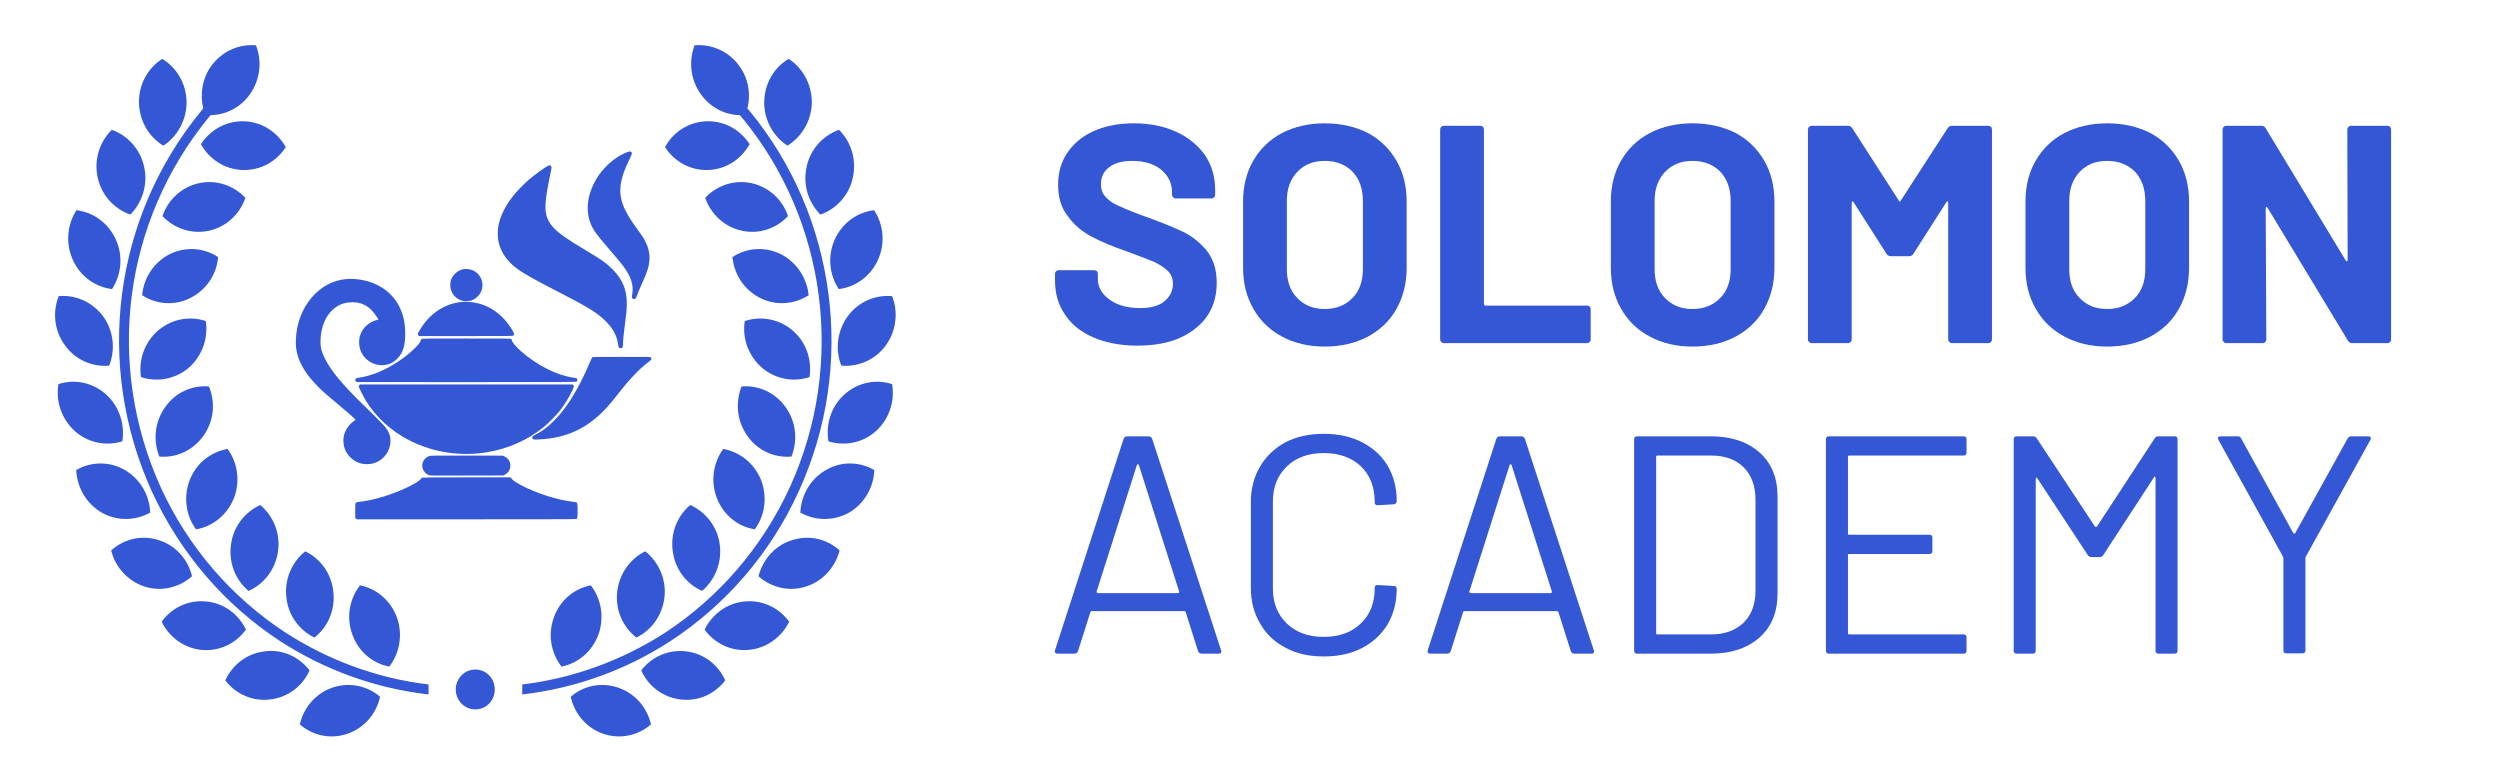
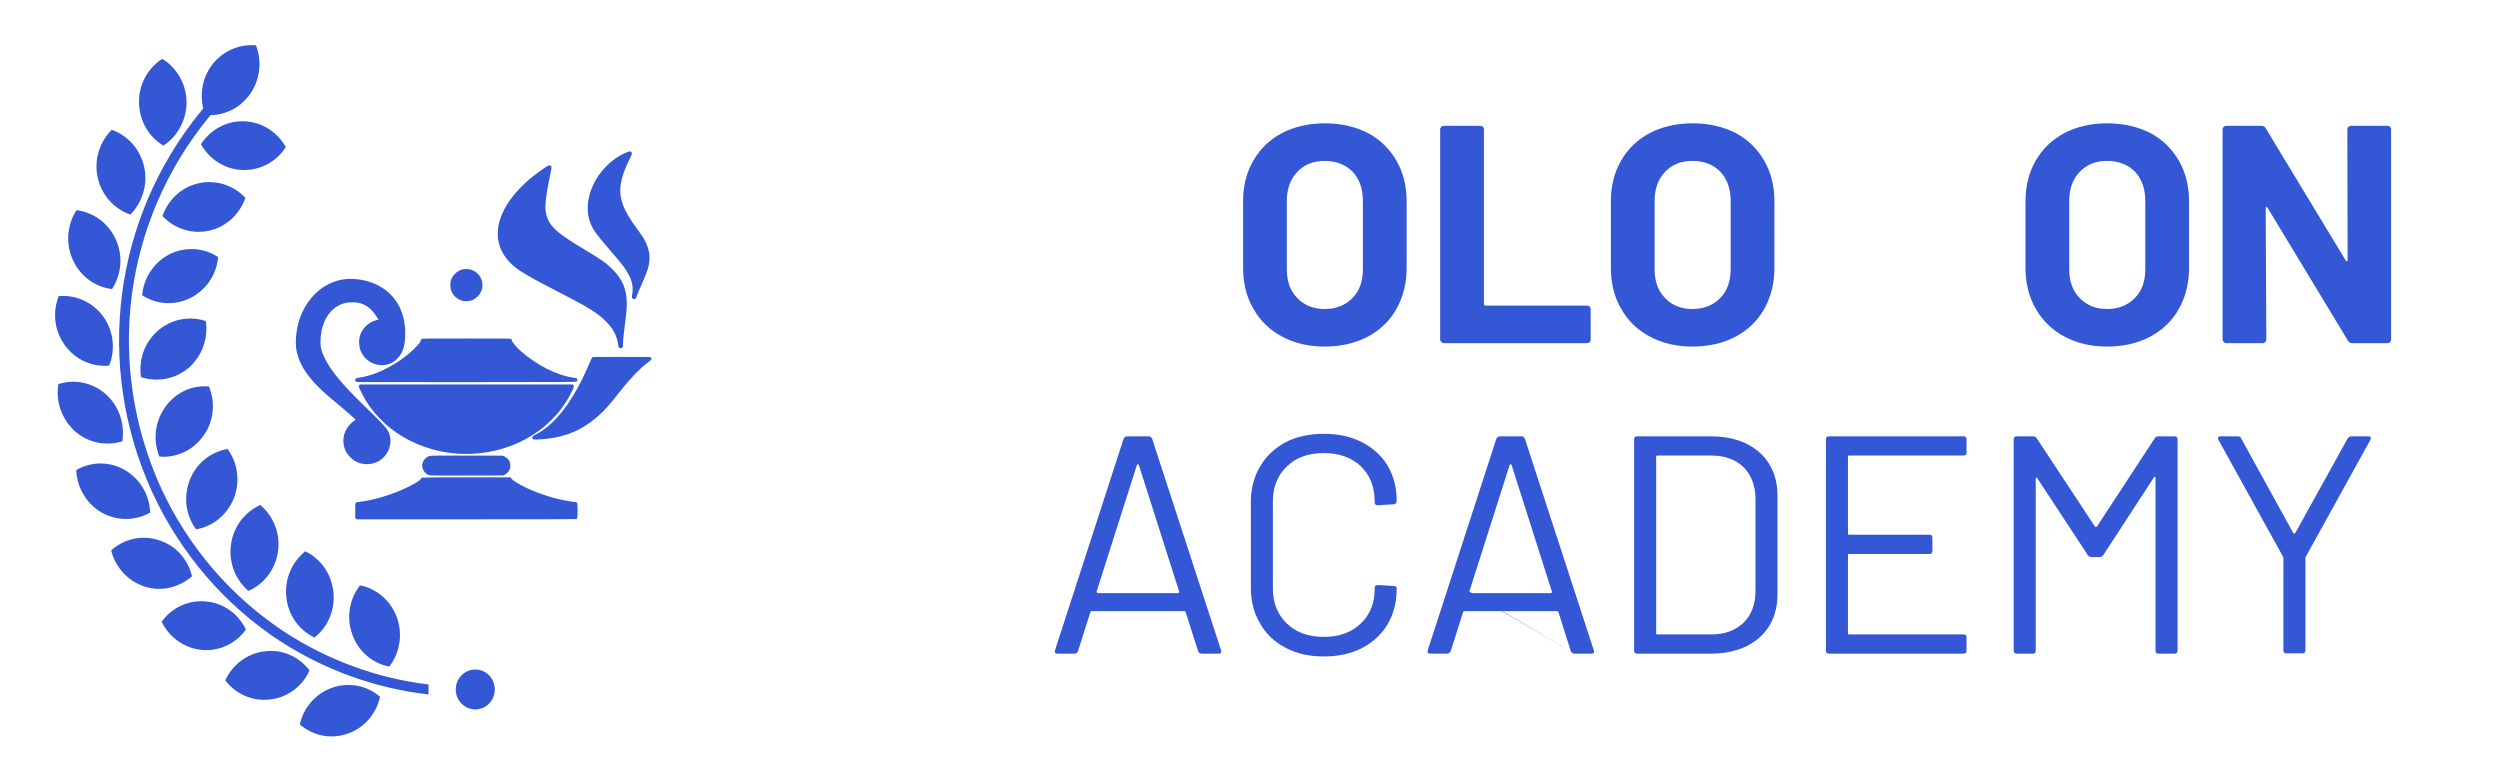
<svg xmlns="http://www.w3.org/2000/svg" width="100%" height="100%" viewBox="0 0 6709 2098" xml:space="preserve" style="fill-rule:evenodd;clip-rule:evenodd;stroke-linejoin:round;stroke-miterlimit:2;">
  <g transform="matrix(2.083,0,0,2.083,-27093.8,-12644.6)">
    <g id="Artboard3" transform="matrix(1.02,0,0,0.957,6683.68,3452.72)">
      <clipPath id="_clip1">
        <rect x="6197.51" y="2735.22" width="3157.12" height="1052.39" />
      </clipPath>
      <g clip-path="url(#_clip1)">
        <g>
          <rect x="6197.51" y="2735.22" width="3157.12" height="1052.39" style="fill:none;" />
          <g transform="matrix(1.008,0,0,1.075,3349.83,2642.19)">
            <g transform="matrix(0.858,0,0,0.858,485.651,-227.583)">
              <g transform="matrix(21.922,0,0,21.922,2809.26,257.24)">
-                 <path d="M42.03,48.335C40.846,48.198 39.738,48.706 39.051,49.604C39.509,50.639 40.483,51.401 41.667,51.537C42.851,51.693 43.959,51.166 44.646,50.268C44.188,49.233 43.214,48.471 42.03,48.335ZM37.523,50.756C36.396,50.365 35.193,50.619 34.352,51.361C34.601,52.475 35.384,53.431 36.511,53.822C37.657,54.213 38.84,53.939 39.7,53.197C39.452,52.104 38.669,51.147 37.523,50.756ZM43.042,11.268C43.673,12.147 44.646,12.616 45.621,12.635L45.773,12.811C48.6,16.248 50.319,20.349 50.872,24.626C51.426,28.884 50.815,33.317 48.963,37.379C47.11,41.441 44.188,44.761 40.655,47.085C37.809,48.92 34.544,50.131 31.125,50.541L31.125,51.205C34.677,50.795 38.058,49.565 40.999,47.651C44.646,45.269 47.664,41.831 49.555,37.652C51.465,33.473 52.095,28.923 51.522,24.529C50.949,20.134 49.192,15.916 46.289,12.381L46.117,12.186C46.365,11.229 46.194,10.174 45.563,9.335C44.856,8.358 43.711,7.89 42.603,7.987C42.202,9.042 42.316,10.292 43.042,11.268ZM43.501,16.287C44.704,16.248 45.716,15.565 46.27,14.569C45.658,13.612 44.589,13.006 43.405,13.045C42.202,13.084 41.17,13.768 40.636,14.764C41.247,15.721 42.316,16.326 43.501,16.287ZM45.754,20.33C46.919,20.584 48.065,20.173 48.829,19.353C48.466,18.279 47.569,17.42 46.403,17.166C45.239,16.912 44.074,17.322 43.31,18.142C43.691,19.217 44.57,20.076 45.754,20.33ZM46.957,24.802C48.046,25.349 49.249,25.232 50.204,24.626C50.09,23.494 49.421,22.439 48.352,21.892C47.282,21.365 46.06,21.462 45.124,22.087C45.239,23.22 45.888,24.255 46.957,24.802ZM47.091,29.45C48.008,30.231 49.211,30.426 50.262,30.075C50.433,28.942 50.051,27.751 49.134,26.97C48.218,26.189 46.996,25.993 45.945,26.345C45.773,27.477 46.174,28.649 47.091,29.45ZM46.117,33.981C46.804,34.977 47.932,35.465 49.058,35.367C49.478,34.313 49.383,33.082 48.676,32.086C47.969,31.09 46.843,30.602 45.735,30.7C45.315,31.754 45.41,32.985 46.117,33.981ZM44.093,38.141C44.532,39.273 45.506,40.035 46.614,40.211C47.282,39.312 47.473,38.062 47.033,36.93C46.575,35.797 45.601,35.055 44.513,34.859C43.844,35.777 43.653,37.008 44.093,38.141ZM41.151,41.675C41.304,42.886 42.087,43.862 43.1,44.312C43.959,43.589 44.436,42.437 44.283,41.226C44.112,40.015 43.348,39.058 42.316,38.59C41.457,39.312 40.98,40.464 41.151,41.675ZM37.446,44.39C37.313,45.6 37.847,46.733 38.726,47.417C39.738,46.928 40.464,45.932 40.598,44.722C40.731,43.511 40.197,42.378 39.318,41.675C38.325,42.163 37.58,43.159 37.446,44.39ZM33.226,46.089C32.806,47.241 33.054,48.471 33.741,49.35C34.83,49.135 35.785,48.354 36.205,47.202C36.606,46.05 36.377,44.819 35.69,43.941C34.582,44.155 33.627,44.937 33.226,46.089ZM47.244,11.756C47.225,12.967 47.855,14.061 48.791,14.666C49.746,14.08 50.395,13.006 50.414,11.795C50.414,10.565 49.803,9.491 48.867,8.886C47.893,9.471 47.263,10.526 47.244,11.756ZM50.07,16.072C49.803,17.264 50.185,18.455 50.987,19.256C52.037,18.885 52.897,17.986 53.145,16.795C53.412,15.604 53.031,14.412 52.228,13.612C51.178,13.983 50.319,14.881 50.07,16.072ZM51.942,20.916C51.445,22.029 51.579,23.259 52.21,24.216C53.317,24.079 54.329,23.376 54.826,22.263C55.323,21.15 55.189,19.9 54.558,18.963C53.451,19.099 52.439,19.802 51.942,20.916ZM52.801,26.032C52.095,27.009 51.961,28.259 52.381,29.313C53.489,29.411 54.635,28.942 55.342,27.966C56.048,26.989 56.182,25.739 55.762,24.685C54.654,24.587 53.508,25.056 52.801,26.032ZM52.591,31.227C51.694,32.028 51.331,33.239 51.522,34.352C52.591,34.684 53.794,34.469 54.692,33.668C55.59,32.848 55.952,31.657 55.762,30.544C54.692,30.192 53.489,30.426 52.591,31.227ZM51.35,36.266C50.299,36.871 49.707,37.945 49.65,39.097C50.624,39.644 51.847,39.683 52.897,39.097C53.928,38.492 54.539,37.398 54.577,36.266C53.604,35.699 52.381,35.66 51.35,36.266ZM49.097,40.933C47.951,41.285 47.148,42.222 46.862,43.335C47.702,44.077 48.886,44.39 50.032,44.019C51.178,43.648 51.98,42.71 52.267,41.617C51.426,40.855 50.242,40.562 49.097,40.933ZM45.945,45.015C44.761,45.112 43.768,45.874 43.271,46.889C43.94,47.807 45.048,48.354 46.231,48.237C47.416,48.12 48.409,47.378 48.905,46.362C48.237,45.444 47.129,44.897 45.945,45.015Z" style="fill:rgb(52,87,213);" />
-               </g>
+                 </g>
              <g transform="matrix(21.922,0,0,21.922,2809.26,257.24)">
                <path d="M18.463,50.756C19.59,50.365 20.793,50.619 21.652,51.361C21.404,52.475 20.621,53.431 19.475,53.822C18.348,54.213 17.145,53.939 16.305,53.197C16.553,52.104 17.336,51.147 18.463,50.756ZM12.963,11.268C12.332,12.147 11.358,12.616 10.365,12.635L10.212,12.811C7.405,16.248 5.667,20.349 5.113,24.626C4.559,28.884 5.19,33.317 7.023,37.379C8.876,41.441 11.798,44.761 15.35,47.085C18.195,48.92 21.442,50.131 24.88,50.541L24.88,51.205C21.308,50.795 17.947,49.565 14.987,47.651C11.339,45.269 8.341,41.831 6.431,37.652C4.54,33.473 3.891,28.923 4.464,24.529C5.037,20.135 6.813,15.916 9.716,12.381L9.869,12.186C9.639,11.229 9.811,10.174 10.423,9.335C11.148,8.358 12.275,7.89 13.383,7.987C13.803,9.042 13.669,10.292 12.963,11.268ZM12.485,16.287C11.301,16.248 10.27,15.565 9.716,14.569C10.346,13.612 11.397,13.006 12.6,13.045C13.784,13.084 14.815,13.768 15.369,14.764C14.758,15.721 13.688,16.326 12.485,16.287ZM10.251,20.33C9.086,20.584 7.921,20.173 7.157,19.353C7.52,18.279 8.417,17.42 9.582,17.166C10.747,16.912 11.912,17.322 12.676,18.142C12.313,19.217 11.416,20.076 10.251,20.33ZM9.028,24.802C7.959,25.349 6.736,25.232 5.801,24.626C5.896,23.494 6.565,22.439 7.634,21.892C8.703,21.365 9.926,21.462 10.862,22.087C10.766,23.22 10.098,24.255 9.028,24.802ZM8.914,29.45C7.997,30.231 6.775,30.426 5.724,30.075C5.553,28.942 5.953,27.751 6.87,26.97C7.787,26.189 8.99,25.993 10.041,26.345C10.212,27.477 9.811,28.649 8.914,29.45ZM9.888,33.981C9.181,34.977 8.054,35.465 6.947,35.367C6.526,34.313 6.622,33.082 7.328,32.086C8.016,31.09 9.143,30.602 10.251,30.7C10.69,31.754 10.594,32.985 9.888,33.981ZM11.912,38.141C11.454,39.273 10.48,40.035 9.391,40.211C8.723,39.312 8.532,38.062 8.971,36.93C9.41,35.797 10.384,35.055 11.492,34.859C12.161,35.777 12.352,37.008 11.912,38.141ZM14.853,41.675C14.682,42.886 13.917,43.862 12.886,44.312C12.027,43.589 11.549,42.437 11.721,41.226C11.874,40.015 12.657,39.058 13.669,38.59C14.529,39.312 15.025,40.464 14.853,41.675ZM18.539,44.39C18.673,45.6 18.158,46.733 17.279,47.417C16.267,46.928 15.522,45.932 15.407,44.722C15.274,43.511 15.789,42.378 16.668,41.675C17.68,42.163 18.425,43.159 18.539,44.39ZM22.779,46.089C23.18,47.241 22.951,48.471 22.264,49.35C21.156,49.135 20.201,48.354 19.8,47.202C19.38,46.05 19.628,44.819 20.315,43.941C21.404,44.155 22.359,44.937 22.779,46.089ZM8.761,11.756C8.761,12.967 8.15,14.061 7.214,14.666C6.24,14.08 5.61,13.006 5.59,11.795C5.571,10.565 6.202,9.491 7.138,8.886C8.093,9.471 8.742,10.526 8.761,11.756ZM5.934,16.072C6.202,17.264 5.801,18.455 5.018,19.256C3.948,18.885 3.108,17.986 2.841,16.795C2.573,15.604 2.974,14.412 3.776,13.612C4.827,13.983 5.667,14.881 5.934,16.072ZM4.044,20.916C4.559,22.029 4.407,23.259 3.795,24.216C2.687,24.079 1.675,23.376 1.179,22.263C0.682,21.15 0.816,19.9 1.427,18.963C2.535,19.099 3.547,19.802 4.044,20.916ZM3.203,26.032C3.91,27.009 4.025,28.259 3.604,29.313C2.497,29.411 1.37,28.942 0.663,27.966C-0.063,26.989 -0.177,25.739 0.243,24.685C1.351,24.587 2.478,25.056 3.203,26.032ZM3.394,31.227C4.292,32.028 4.655,33.239 4.483,34.352C3.413,34.684 2.21,34.469 1.312,33.668C0.415,32.848 0.033,31.657 0.224,30.544C1.293,30.192 2.497,30.426 3.394,31.227ZM4.655,36.266C5.686,36.871 6.297,37.945 6.336,39.097C5.361,39.644 4.139,39.683 3.108,39.097C2.057,38.492 1.465,37.398 1.408,36.266C2.382,35.699 3.604,35.66 4.655,36.266ZM6.908,40.933C8.054,41.285 8.856,42.222 9.124,43.335C8.284,44.077 7.099,44.39 5.953,44.019C4.827,43.648 4.006,42.71 3.738,41.617C4.579,40.855 5.763,40.562 6.908,40.933ZM10.06,45.015C11.243,45.112 12.237,45.874 12.714,46.889C12.046,47.807 10.957,48.354 9.754,48.237C8.57,48.12 7.596,47.378 7.099,46.362C7.768,45.444 8.856,44.897 10.06,45.015ZM13.975,48.335C15.159,48.178 16.267,48.706 16.954,49.604C16.496,50.639 15.522,51.401 14.338,51.537C13.154,51.693 12.027,51.166 11.339,50.268C11.817,49.233 12.772,48.471 13.975,48.335Z" style="fill:rgb(52,87,213);" />
              </g>
              <g transform="matrix(21.922,0,0,21.922,2809.26,257.24)">
                <path d="M27.993,49.545C28.719,49.545 29.292,50.131 29.292,50.873C29.292,51.615 28.719,52.201 27.993,52.201C27.287,52.201 26.694,51.615 26.694,50.873C26.694,50.131 27.287,49.545 27.993,49.545Z" style="fill:rgb(52,87,213);" />
              </g>
            </g>
            <g transform="matrix(0.036,0,0,-0.036,3197.59,736.93)">
              <path d="M11515,12763C11252,12657 11002,12485 10783,12256C10601,12067 10476,11888 10364,11655C10080,11066 10097,10469 10411,10009C10498,9882 10688,9649 10956,9340C11246,9006 11305,8935 11402,8804C11665,8448 11762,8159 11716,7861C11694,7719 11695,7705 11726,7681C11783,7636 11836,7663 11865,7752C11895,7844 11955,7988 12054,8208C12236,8613 12291,8781 12308,8986C12329,9225 12286,9429 12166,9668C12105,9790 12052,9872 11904,10071C11619,10456 11467,10718 11377,10975C11220,11428 11288,11863 11621,12535C11709,12712 11716,12746 11674,12779C11638,12807 11620,12805 11515,12763Z" style="fill:rgb(52,87,213);fill-rule:nonzero;" />
              <path d="M8794,12306C8702,12266 8305,11980 8120,11820C7994,11712 7769,11488 7666,11370C7350,11008 7138,10613 7060,10245C7030,10105 7023,9858 7044,9730C7107,9345 7314,9019 7670,8743C7893,8571 8306,8337 9185,7888C10185,7376 10504,7177 10800,6880C11049,6631 11178,6385 11221,6080C11229,6020 11238,5988 11253,5973C11281,5941 11333,5942 11365,5975C11388,5997 11390,6007 11390,6087C11390,6217 11414,6468 11459,6800C11513,7202 11522,7307 11522,7505C11521,7995 11375,8345 11026,8696C10807,8915 10671,9012 10120,9342C9699,9594 9518,9709 9340,9835C8985,10088 8816,10284 8737,10535C8650,10812 8680,11154 8874,12072C8899,12189 8907,12247 8901,12263C8883,12309 8840,12326 8794,12306Z" style="fill:rgb(52,87,213);fill-rule:nonzero;" />
              <path d="M5806,8695C5613,8646 5444,8482 5395,8295C5371,8201 5375,8063 5405,7973C5457,7821 5551,7713 5695,7642C5776,7602 5849,7586 5946,7587C6098,7589 6223,7642 6335,7755C6589,8009 6542,8424 6236,8622C6203,8643 6147,8670 6111,8681C6025,8708 5885,8715 5806,8695Z" style="fill:rgb(52,87,213);fill-rule:nonzero;" />
              <path d="M1779,8359C812,8292 45,7381 4,6250C-5,6016 17,5851 86,5641C199,5297 437,4948 809,4581C977,4416 1121,4290 1519,3961C1812,3719 2080,3481 2080,3461C2080,3458 2059,3442 2033,3425C1913,3350 1799,3214 1731,3068C1680,2959 1658,2859 1658,2735C1658,2508 1744,2306 1907,2149C2069,1993 2255,1918 2485,1919C2920,1920 3272,2257 3296,2695C3303,2817 3285,2912 3235,3018C3153,3192 3079,3272 2371,3960C1641,4670 1252,5134 1028,5565C904,5804 861,5960 860,6165C860,6707 1064,7160 1414,7391C1580,7501 1754,7550 1975,7550C2138,7550 2248,7527 2373,7467C2486,7413 2567,7353 2660,7253C2724,7185 2889,6954 2879,6946C2877,6945 2851,6938 2822,6932C2575,6877 2346,6681 2259,6451C2217,6338 2206,6278 2206,6155C2206,5983 2247,5847 2340,5709C2496,5480 2771,5345 3045,5364C3246,5377 3404,5453 3547,5603C3737,5803 3810,6045 3810,6472C3810,7245 3465,7840 2835,8153C2525,8307 2133,8384 1779,8359Z" style="fill:rgb(52,87,213);fill-rule:nonzero;" />
-               <path d="M5770,7559C5216,7506 4728,7202 4390,6700C4303,6571 4250,6474 4250,6447C4250,6433 4259,6412 4269,6399L4288,6375L5923,6375C7517,6375 7558,6375 7579,6394C7615,6427 7606,6466 7534,6585C7188,7163 6676,7504 6070,7559C5942,7571 5895,7571 5770,7559Z" style="fill:rgb(52,87,213);fill-rule:nonzero;" />
              <path d="M4383,6275C4370,6266 4356,6242 4350,6222C4333,6156 4281,6089 4136,5945C3818,5629 3376,5335 2909,5130C2696,5036 2381,4947 2181,4925C2133,4919 2111,4912 2093,4894C2049,4849 2074,4787 2142,4775C2160,4772 3881,4771 5966,4772C9613,4775 9759,4776 9778,4793C9805,4818 9810,4841 9794,4878C9780,4912 9776,4914 9655,4930C9091,5008 8396,5358 7844,5842C7665,6000 7520,6174 7520,6233C7520,6242 7511,6259 7500,6270C7480,6290 7467,6290 5942,6290C4575,6290 4402,6288 4383,6275Z" style="fill:rgb(52,87,213);fill-rule:nonzero;" />
              <path d="M10318,5633C10309,5623 10261,5518 10210,5400C9666,4127 9044,3305 8359,2955C8243,2896 8222,2874 8234,2826C8247,2774 8280,2768 8490,2780C9322,2825 9959,3083 10551,3615C10768,3810 10942,4008 11275,4435C11622,4879 11970,5242 12254,5454C12317,5501 12370,5546 12374,5555C12385,5585 12380,5610 12360,5630C12340,5650 12327,5650 11337,5650C10393,5650 10332,5649 10318,5633Z" style="fill:rgb(52,87,213);fill-rule:nonzero;" />
              <path d="M2210,4663C2195,4644 2191,4628 2195,4610C2206,4564 2366,4247 2434,4135C2800,3542 3332,3060 3977,2736C4807,2320 5747,2180 6675,2336C7403,2458 8080,2761 8639,3216C8771,3324 9068,3622 9174,3755C9348,3973 9514,4242 9633,4498C9684,4608 9688,4633 9664,4668L9649,4690L2231,4690L2210,4663Z" style="fill:rgb(52,87,213);fill-rule:nonzero;" />
              <path d="M4663,2205C4498,2160 4385,1997 4404,1830C4418,1706 4513,1583 4626,1540C4681,1520 4689,1520 5953,1522L7225,1525L7278,1553C7346,1589 7402,1645 7436,1712C7475,1787 7481,1911 7450,1992C7421,2071 7354,2142 7272,2182L7205,2215L5960,2217C4911,2219 4707,2217 4663,2205Z" style="fill:rgb(52,87,213);fill-rule:nonzero;" />
              <path d="M4387,1449C4377,1443 4365,1428 4360,1415C4339,1360 4162,1248 3877,1110C3350,855 2683,655 2186,604C2133,599 2111,592 2093,574C2070,551 2070,549 2070,300L2070,49L2095,25L2119,0L5935,0C8405,0 9758,3 9770,10C9803,28 9810,76 9810,302C9810,541 9802,585 9758,594C9745,597 9679,607 9610,615C9086,680 8369,910 7860,1177C7725,1248 7588,1335 7553,1372C7541,1385 7518,1410 7502,1428L7472,1460L5938,1460C4886,1459 4399,1456 4387,1449Z" style="fill:rgb(52,87,213);fill-rule:nonzero;" />
            </g>
          </g>
          <g transform="matrix(0.98,0,0,1.045,3407.48,-1026.75)">
            <g transform="matrix(400,0,0,400,4194.29,4042.1)">
-               <path d="M0.301,0.008C0.248,0.008 0.201,-0.001 0.161,-0.018C0.121,-0.035 0.09,-0.059 0.069,-0.091C0.047,-0.122 0.036,-0.159 0.036,-0.201L0.036,-0.223C0.036,-0.226 0.037,-0.229 0.04,-0.232C0.042,-0.234 0.045,-0.235 0.048,-0.235L0.162,-0.235C0.165,-0.235 0.168,-0.234 0.171,-0.232C0.173,-0.229 0.174,-0.226 0.174,-0.223L0.174,-0.208C0.174,-0.181 0.186,-0.159 0.211,-0.141C0.236,-0.122 0.269,-0.113 0.311,-0.113C0.346,-0.113 0.373,-0.121 0.39,-0.136C0.407,-0.151 0.416,-0.169 0.416,-0.191C0.416,-0.207 0.411,-0.221 0.4,-0.232C0.389,-0.243 0.375,-0.252 0.357,-0.261C0.338,-0.269 0.309,-0.28 0.269,-0.295C0.224,-0.31 0.187,-0.326 0.156,-0.342C0.125,-0.358 0.098,-0.38 0.078,-0.408C0.056,-0.435 0.046,-0.469 0.046,-0.51C0.046,-0.55 0.056,-0.585 0.077,-0.615C0.098,-0.645 0.126,-0.668 0.163,-0.684C0.2,-0.7 0.242,-0.708 0.29,-0.708C0.341,-0.708 0.386,-0.699 0.426,-0.681C0.465,-0.663 0.496,-0.638 0.519,-0.606C0.541,-0.573 0.552,-0.536 0.552,-0.493L0.552,-0.478C0.552,-0.475 0.551,-0.472 0.549,-0.47C0.546,-0.467 0.543,-0.466 0.54,-0.466L0.425,-0.466C0.422,-0.466 0.419,-0.467 0.417,-0.47C0.414,-0.472 0.413,-0.475 0.413,-0.478L0.413,-0.486C0.413,-0.514 0.402,-0.538 0.379,-0.558C0.356,-0.577 0.324,-0.587 0.284,-0.587C0.253,-0.587 0.228,-0.58 0.211,-0.567C0.193,-0.554 0.184,-0.535 0.184,-0.512C0.184,-0.495 0.189,-0.481 0.2,-0.47C0.21,-0.459 0.225,-0.448 0.246,-0.44C0.266,-0.431 0.297,-0.418 0.34,-0.403C0.387,-0.386 0.425,-0.37 0.452,-0.357C0.478,-0.344 0.503,-0.324 0.525,-0.298C0.546,-0.271 0.557,-0.237 0.557,-0.195C0.557,-0.132 0.534,-0.083 0.488,-0.047C0.442,-0.01 0.38,0.008 0.301,0.008Z" style="fill:rgb(52,87,213);fill-rule:nonzero;" />
-             </g>
+               </g>
            <g transform="matrix(400,0,0,400,4432.29,4042.1)">
              <path d="M0.31,0.011C0.258,0.011 0.212,0 0.173,-0.021C0.133,-0.042 0.102,-0.072 0.08,-0.111C0.058,-0.149 0.047,-0.193 0.047,-0.243L0.047,-0.457C0.047,-0.506 0.058,-0.55 0.08,-0.588C0.102,-0.626 0.133,-0.656 0.173,-0.677C0.212,-0.697 0.258,-0.708 0.31,-0.708C0.363,-0.708 0.409,-0.697 0.449,-0.677C0.488,-0.656 0.519,-0.626 0.541,-0.588C0.563,-0.55 0.574,-0.506 0.574,-0.457L0.574,-0.243C0.574,-0.193 0.563,-0.149 0.541,-0.11C0.519,-0.071 0.488,-0.042 0.449,-0.021C0.409,0 0.363,0.011 0.31,0.011ZM0.31,-0.11C0.347,-0.11 0.376,-0.122 0.399,-0.145C0.422,-0.168 0.433,-0.199 0.433,-0.238L0.433,-0.458C0.433,-0.497 0.422,-0.528 0.4,-0.552C0.377,-0.575 0.347,-0.587 0.31,-0.587C0.273,-0.587 0.244,-0.575 0.222,-0.552C0.199,-0.528 0.188,-0.497 0.188,-0.458L0.188,-0.238C0.188,-0.199 0.199,-0.168 0.222,-0.145C0.244,-0.122 0.273,-0.11 0.31,-0.11Z" style="fill:rgb(52,87,213);fill-rule:nonzero;" />
            </g>
            <g transform="matrix(400,0,0,400,4680.69,4042.1)">
              <path d="M0.073,-0C0.07,-0 0.067,-0.001 0.065,-0.004C0.062,-0.006 0.061,-0.009 0.061,-0.012L0.061,-0.688C0.061,-0.691 0.062,-0.694 0.065,-0.697C0.067,-0.699 0.07,-0.7 0.073,-0.7L0.19,-0.7C0.193,-0.7 0.196,-0.699 0.199,-0.697C0.201,-0.694 0.202,-0.691 0.202,-0.688L0.202,-0.126C0.202,-0.123 0.204,-0.121 0.207,-0.121L0.534,-0.121C0.537,-0.121 0.54,-0.12 0.543,-0.118C0.545,-0.115 0.546,-0.112 0.546,-0.109L0.546,-0.012C0.546,-0.009 0.545,-0.006 0.543,-0.004C0.54,-0.001 0.537,-0 0.534,-0L0.073,-0Z" style="fill:rgb(52,87,213);fill-rule:nonzero;" />
            </g>
            <g transform="matrix(400,0,0,400,4906.29,4042.1)">
              <path d="M0.31,0.011C0.258,0.011 0.212,0 0.173,-0.021C0.133,-0.042 0.102,-0.072 0.08,-0.111C0.058,-0.149 0.047,-0.193 0.047,-0.243L0.047,-0.457C0.047,-0.506 0.058,-0.55 0.08,-0.588C0.102,-0.626 0.133,-0.656 0.173,-0.677C0.212,-0.697 0.258,-0.708 0.31,-0.708C0.363,-0.708 0.409,-0.697 0.449,-0.677C0.488,-0.656 0.519,-0.626 0.541,-0.588C0.563,-0.55 0.574,-0.506 0.574,-0.457L0.574,-0.243C0.574,-0.193 0.563,-0.149 0.541,-0.11C0.519,-0.071 0.488,-0.042 0.449,-0.021C0.409,0 0.363,0.011 0.31,0.011ZM0.31,-0.11C0.347,-0.11 0.376,-0.122 0.399,-0.145C0.422,-0.168 0.433,-0.199 0.433,-0.238L0.433,-0.458C0.433,-0.497 0.422,-0.528 0.4,-0.552C0.377,-0.575 0.347,-0.587 0.31,-0.587C0.273,-0.587 0.244,-0.575 0.222,-0.552C0.199,-0.528 0.188,-0.497 0.188,-0.458L0.188,-0.238C0.188,-0.199 0.199,-0.168 0.222,-0.145C0.244,-0.122 0.273,-0.11 0.31,-0.11Z" style="fill:rgb(52,87,213);fill-rule:nonzero;" />
            </g>
            <g transform="matrix(400,0,0,400,5154.69,4042.1)">
-               <path d="M0.511,-0.692C0.514,-0.697 0.519,-0.7 0.525,-0.7L0.642,-0.7C0.645,-0.7 0.648,-0.699 0.651,-0.697C0.653,-0.694 0.654,-0.691 0.654,-0.688L0.654,-0.012C0.654,-0.009 0.653,-0.006 0.651,-0.004C0.648,-0.001 0.645,-0 0.642,-0L0.525,-0C0.522,-0 0.519,-0.001 0.517,-0.004C0.514,-0.006 0.513,-0.009 0.513,-0.012L0.513,-0.453C0.513,-0.456 0.512,-0.457 0.511,-0.457C0.51,-0.457 0.508,-0.456 0.507,-0.454L0.401,-0.288C0.398,-0.283 0.393,-0.28 0.387,-0.28L0.328,-0.28C0.322,-0.28 0.317,-0.283 0.314,-0.288L0.208,-0.454C0.207,-0.456 0.205,-0.457 0.204,-0.457C0.203,-0.456 0.202,-0.455 0.202,-0.452L0.202,-0.012C0.202,-0.009 0.201,-0.006 0.199,-0.004C0.196,-0.001 0.193,-0 0.19,-0L0.073,-0C0.07,-0 0.067,-0.001 0.065,-0.004C0.062,-0.006 0.061,-0.009 0.061,-0.012L0.061,-0.688C0.061,-0.691 0.062,-0.694 0.065,-0.697C0.067,-0.699 0.07,-0.7 0.073,-0.7L0.19,-0.7C0.196,-0.7 0.201,-0.697 0.204,-0.692L0.354,-0.459C0.356,-0.455 0.358,-0.455 0.36,-0.459L0.511,-0.692Z" style="fill:rgb(52,87,213);fill-rule:nonzero;" />
-             </g>
+               </g>
            <g transform="matrix(400,0,0,400,5440.69,4042.1)">
              <path d="M0.31,0.011C0.258,0.011 0.212,0 0.173,-0.021C0.133,-0.042 0.102,-0.072 0.08,-0.111C0.058,-0.149 0.047,-0.193 0.047,-0.243L0.047,-0.457C0.047,-0.506 0.058,-0.55 0.08,-0.588C0.102,-0.626 0.133,-0.656 0.173,-0.677C0.212,-0.697 0.258,-0.708 0.31,-0.708C0.363,-0.708 0.409,-0.697 0.449,-0.677C0.488,-0.656 0.519,-0.626 0.541,-0.588C0.563,-0.55 0.574,-0.506 0.574,-0.457L0.574,-0.243C0.574,-0.193 0.563,-0.149 0.541,-0.11C0.519,-0.071 0.488,-0.042 0.449,-0.021C0.409,0 0.363,0.011 0.31,0.011ZM0.31,-0.11C0.347,-0.11 0.376,-0.122 0.399,-0.145C0.422,-0.168 0.433,-0.199 0.433,-0.238L0.433,-0.458C0.433,-0.497 0.422,-0.528 0.4,-0.552C0.377,-0.575 0.347,-0.587 0.31,-0.587C0.273,-0.587 0.244,-0.575 0.222,-0.552C0.199,-0.528 0.188,-0.497 0.188,-0.458L0.188,-0.238C0.188,-0.199 0.199,-0.168 0.222,-0.145C0.244,-0.122 0.273,-0.11 0.31,-0.11Z" style="fill:rgb(52,87,213);fill-rule:nonzero;" />
            </g>
            <g transform="matrix(400,0,0,400,5689.09,4042.1)">
              <path d="M0.463,-0.688C0.463,-0.691 0.464,-0.694 0.467,-0.697C0.469,-0.699 0.472,-0.7 0.475,-0.7L0.592,-0.7C0.595,-0.7 0.598,-0.699 0.601,-0.697C0.603,-0.694 0.604,-0.691 0.604,-0.688L0.604,-0.012C0.604,-0.009 0.603,-0.006 0.601,-0.004C0.598,-0.001 0.595,-0 0.592,-0L0.479,-0C0.472,-0 0.468,-0.003 0.465,-0.008L0.206,-0.436C0.205,-0.438 0.203,-0.439 0.202,-0.439C0.201,-0.438 0.2,-0.437 0.2,-0.434L0.202,-0.012C0.202,-0.009 0.201,-0.006 0.199,-0.004C0.196,-0.001 0.193,-0 0.19,-0L0.073,-0C0.07,-0 0.067,-0.001 0.065,-0.004C0.062,-0.006 0.061,-0.009 0.061,-0.012L0.061,-0.688C0.061,-0.691 0.062,-0.694 0.065,-0.697C0.067,-0.699 0.07,-0.7 0.073,-0.7L0.186,-0.7C0.193,-0.7 0.197,-0.697 0.2,-0.692L0.458,-0.266C0.459,-0.264 0.461,-0.263 0.462,-0.264C0.463,-0.264 0.464,-0.265 0.464,-0.268L0.463,-0.688Z" style="fill:rgb(52,87,213);fill-rule:nonzero;" />
            </g>
            <g transform="matrix(400,0,0,400,4194.29,4442.1)">
              <path d="M0.509,-0C0.503,-0 0.499,-0.003 0.497,-0.008L0.457,-0.134C0.456,-0.136 0.455,-0.137 0.453,-0.137L0.154,-0.137C0.152,-0.137 0.151,-0.136 0.15,-0.134L0.11,-0.008C0.108,-0.003 0.104,-0 0.098,-0L0.044,-0C0.037,-0 0.034,-0.004 0.036,-0.011L0.257,-0.692C0.259,-0.697 0.263,-0.7 0.269,-0.7L0.337,-0.7C0.343,-0.7 0.347,-0.697 0.349,-0.692L0.571,-0.011L0.572,-0.007C0.572,-0.002 0.569,-0 0.563,-0L0.509,-0ZM0.17,-0.2C0.169,-0.199 0.17,-0.198 0.171,-0.197C0.172,-0.196 0.173,-0.195 0.174,-0.195L0.432,-0.195C0.433,-0.195 0.435,-0.196 0.436,-0.197C0.436,-0.198 0.437,-0.199 0.436,-0.2L0.306,-0.608C0.305,-0.609 0.304,-0.61 0.303,-0.61C0.302,-0.61 0.301,-0.609 0.3,-0.608L0.17,-0.2Z" style="fill:rgb(52,87,213);fill-rule:nonzero;" />
            </g>
            <g transform="matrix(400,0,0,400,4432.29,4442.1)">
              <path d="M0.307,0.009C0.26,0.009 0.219,-0 0.184,-0.019C0.149,-0.037 0.121,-0.063 0.102,-0.097C0.082,-0.13 0.072,-0.169 0.072,-0.213L0.072,-0.488C0.072,-0.531 0.082,-0.57 0.102,-0.603C0.121,-0.636 0.149,-0.662 0.184,-0.681C0.219,-0.699 0.26,-0.708 0.307,-0.708C0.354,-0.708 0.395,-0.699 0.43,-0.681C0.465,-0.663 0.493,-0.638 0.513,-0.605C0.532,-0.572 0.542,-0.535 0.542,-0.492C0.542,-0.489 0.541,-0.486 0.539,-0.484C0.537,-0.482 0.535,-0.481 0.532,-0.481L0.481,-0.478C0.474,-0.478 0.471,-0.481 0.471,-0.487L0.471,-0.49C0.471,-0.537 0.456,-0.575 0.426,-0.604C0.396,-0.632 0.356,-0.646 0.307,-0.646C0.258,-0.646 0.218,-0.632 0.188,-0.603C0.158,-0.574 0.143,-0.537 0.143,-0.49L0.143,-0.21C0.143,-0.163 0.158,-0.126 0.188,-0.097C0.218,-0.068 0.258,-0.054 0.307,-0.054C0.356,-0.054 0.396,-0.068 0.426,-0.097C0.456,-0.125 0.471,-0.163 0.471,-0.21L0.471,-0.212C0.471,-0.218 0.474,-0.221 0.481,-0.221L0.532,-0.218C0.539,-0.218 0.542,-0.215 0.542,-0.209C0.542,-0.166 0.532,-0.128 0.513,-0.095C0.493,-0.062 0.465,-0.036 0.43,-0.018C0.395,0 0.354,0.009 0.307,0.009Z" style="fill:rgb(52,87,213);fill-rule:nonzero;" />
            </g>
            <g transform="matrix(400,0,0,400,4674.69,4442.1)">
-               <path d="M0.509,-0C0.503,-0 0.499,-0.003 0.497,-0.008L0.457,-0.134C0.456,-0.136 0.455,-0.137 0.453,-0.137L0.154,-0.137C0.152,-0.137 0.151,-0.136 0.15,-0.134L0.11,-0.008C0.108,-0.003 0.104,-0 0.098,-0L0.044,-0C0.037,-0 0.034,-0.004 0.036,-0.011L0.257,-0.692C0.259,-0.697 0.263,-0.7 0.269,-0.7L0.337,-0.7C0.343,-0.7 0.347,-0.697 0.349,-0.692L0.571,-0.011L0.572,-0.007C0.572,-0.002 0.569,-0 0.563,-0L0.509,-0ZM0.17,-0.2C0.169,-0.199 0.17,-0.198 0.171,-0.197C0.172,-0.196 0.173,-0.195 0.174,-0.195L0.432,-0.195C0.433,-0.195 0.435,-0.196 0.436,-0.197C0.436,-0.198 0.437,-0.199 0.436,-0.2L0.306,-0.608C0.305,-0.609 0.304,-0.61 0.303,-0.61C0.302,-0.61 0.301,-0.609 0.3,-0.608L0.17,-0.2Z" style="fill:rgb(52,87,213);fill-rule:nonzero;" />
+               <path d="M0.509,-0C0.503,-0 0.499,-0.003 0.497,-0.008L0.457,-0.134C0.456,-0.136 0.455,-0.137 0.453,-0.137L0.154,-0.137C0.152,-0.137 0.151,-0.136 0.15,-0.134L0.11,-0.008C0.108,-0.003 0.104,-0 0.098,-0L0.044,-0C0.037,-0 0.034,-0.004 0.036,-0.011L0.257,-0.692C0.259,-0.697 0.263,-0.7 0.269,-0.7L0.337,-0.7C0.343,-0.7 0.347,-0.697 0.349,-0.692L0.571,-0.011L0.572,-0.007C0.572,-0.002 0.569,-0 0.563,-0L0.509,-0ZC0.169,-0.199 0.17,-0.198 0.171,-0.197C0.172,-0.196 0.173,-0.195 0.174,-0.195L0.432,-0.195C0.433,-0.195 0.435,-0.196 0.436,-0.197C0.436,-0.198 0.437,-0.199 0.436,-0.2L0.306,-0.608C0.305,-0.609 0.304,-0.61 0.303,-0.61C0.302,-0.61 0.301,-0.609 0.3,-0.608L0.17,-0.2Z" style="fill:rgb(52,87,213);fill-rule:nonzero;" />
            </g>
            <g transform="matrix(400,0,0,400,4917.49,4442.1)">
              <path d="M0.104,-0C0.097,-0 0.094,-0.003 0.094,-0.01L0.094,-0.69C0.094,-0.697 0.097,-0.7 0.104,-0.7L0.34,-0.7C0.406,-0.7 0.458,-0.683 0.498,-0.648C0.537,-0.613 0.556,-0.566 0.556,-0.507L0.556,-0.193C0.556,-0.134 0.537,-0.087 0.498,-0.052C0.458,-0.017 0.406,-0 0.34,-0L0.104,-0ZM0.165,-0.066C0.165,-0.063 0.166,-0.062 0.169,-0.062L0.343,-0.062C0.386,-0.062 0.421,-0.075 0.447,-0.1C0.472,-0.125 0.485,-0.159 0.485,-0.202L0.485,-0.497C0.485,-0.54 0.472,-0.575 0.447,-0.6C0.422,-0.625 0.387,-0.638 0.343,-0.638L0.169,-0.638C0.166,-0.638 0.165,-0.637 0.165,-0.634L0.165,-0.066Z" style="fill:rgb(52,87,213);fill-rule:nonzero;" />
            </g>
            <g transform="matrix(400,0,0,400,5164.69,4442.1)">
              <path d="M0.547,-0.648C0.547,-0.641 0.544,-0.638 0.537,-0.638L0.169,-0.638C0.166,-0.638 0.165,-0.637 0.165,-0.634L0.165,-0.387C0.165,-0.384 0.166,-0.383 0.169,-0.383L0.427,-0.383C0.434,-0.383 0.437,-0.38 0.437,-0.373L0.437,-0.331C0.437,-0.324 0.434,-0.321 0.427,-0.321L0.169,-0.321C0.166,-0.321 0.165,-0.32 0.165,-0.317L0.165,-0.066C0.165,-0.063 0.166,-0.062 0.169,-0.062L0.537,-0.062C0.544,-0.062 0.547,-0.059 0.547,-0.052L0.547,-0.01C0.547,-0.003 0.544,-0 0.537,-0L0.104,-0C0.097,-0 0.094,-0.003 0.094,-0.01L0.094,-0.69C0.094,-0.697 0.097,-0.7 0.104,-0.7L0.537,-0.7C0.544,-0.7 0.547,-0.697 0.547,-0.69L0.547,-0.648Z" style="fill:rgb(52,87,213);fill-rule:nonzero;" />
            </g>
            <g transform="matrix(400,0,0,400,5406.69,4442.1)">
              <path d="M0.548,-0.693C0.551,-0.698 0.555,-0.7 0.56,-0.7L0.612,-0.7C0.619,-0.7 0.622,-0.697 0.622,-0.69L0.622,-0.01C0.622,-0.003 0.619,-0 0.612,-0L0.561,-0C0.554,-0 0.551,-0.003 0.551,-0.01L0.551,-0.566C0.551,-0.568 0.55,-0.569 0.549,-0.57C0.548,-0.571 0.547,-0.57 0.546,-0.568L0.383,-0.318C0.38,-0.313 0.376,-0.311 0.371,-0.311L0.345,-0.311C0.34,-0.311 0.336,-0.313 0.333,-0.317L0.17,-0.565C0.169,-0.567 0.168,-0.568 0.167,-0.567C0.166,-0.566 0.165,-0.565 0.165,-0.563L0.165,-0.01C0.165,-0.003 0.162,-0 0.155,-0L0.104,-0C0.097,-0 0.094,-0.003 0.094,-0.01L0.094,-0.69C0.094,-0.697 0.097,-0.7 0.104,-0.7L0.156,-0.7C0.161,-0.7 0.165,-0.698 0.168,-0.694L0.356,-0.409C0.357,-0.408 0.358,-0.408 0.359,-0.408C0.36,-0.408 0.361,-0.408 0.362,-0.409L0.548,-0.693Z" style="fill:rgb(52,87,213);fill-rule:nonzero;" />
            </g>
            <g transform="matrix(400,0,0,400,5692.69,4442.1)">
              <path d="M0.258,-0.001C0.251,-0.001 0.248,-0.004 0.248,-0.011L0.248,-0.307C0.248,-0.31 0.248,-0.311 0.247,-0.312L0.039,-0.688C0.038,-0.691 0.037,-0.693 0.037,-0.694C0.037,-0.698 0.04,-0.7 0.046,-0.7L0.1,-0.7C0.106,-0.7 0.11,-0.698 0.112,-0.693L0.28,-0.388C0.281,-0.387 0.282,-0.387 0.283,-0.387C0.284,-0.387 0.285,-0.387 0.286,-0.388L0.455,-0.693C0.458,-0.698 0.462,-0.7 0.467,-0.7L0.521,-0.7C0.525,-0.7 0.528,-0.699 0.529,-0.697C0.53,-0.694 0.53,-0.691 0.528,-0.688L0.32,-0.312C0.319,-0.311 0.319,-0.31 0.319,-0.307L0.319,-0.011C0.319,-0.004 0.316,-0.001 0.309,-0.001L0.258,-0.001Z" style="fill:rgb(52,87,213);fill-rule:nonzero;" />
            </g>
          </g>
        </g>
      </g>
    </g>
  </g>
</svg>